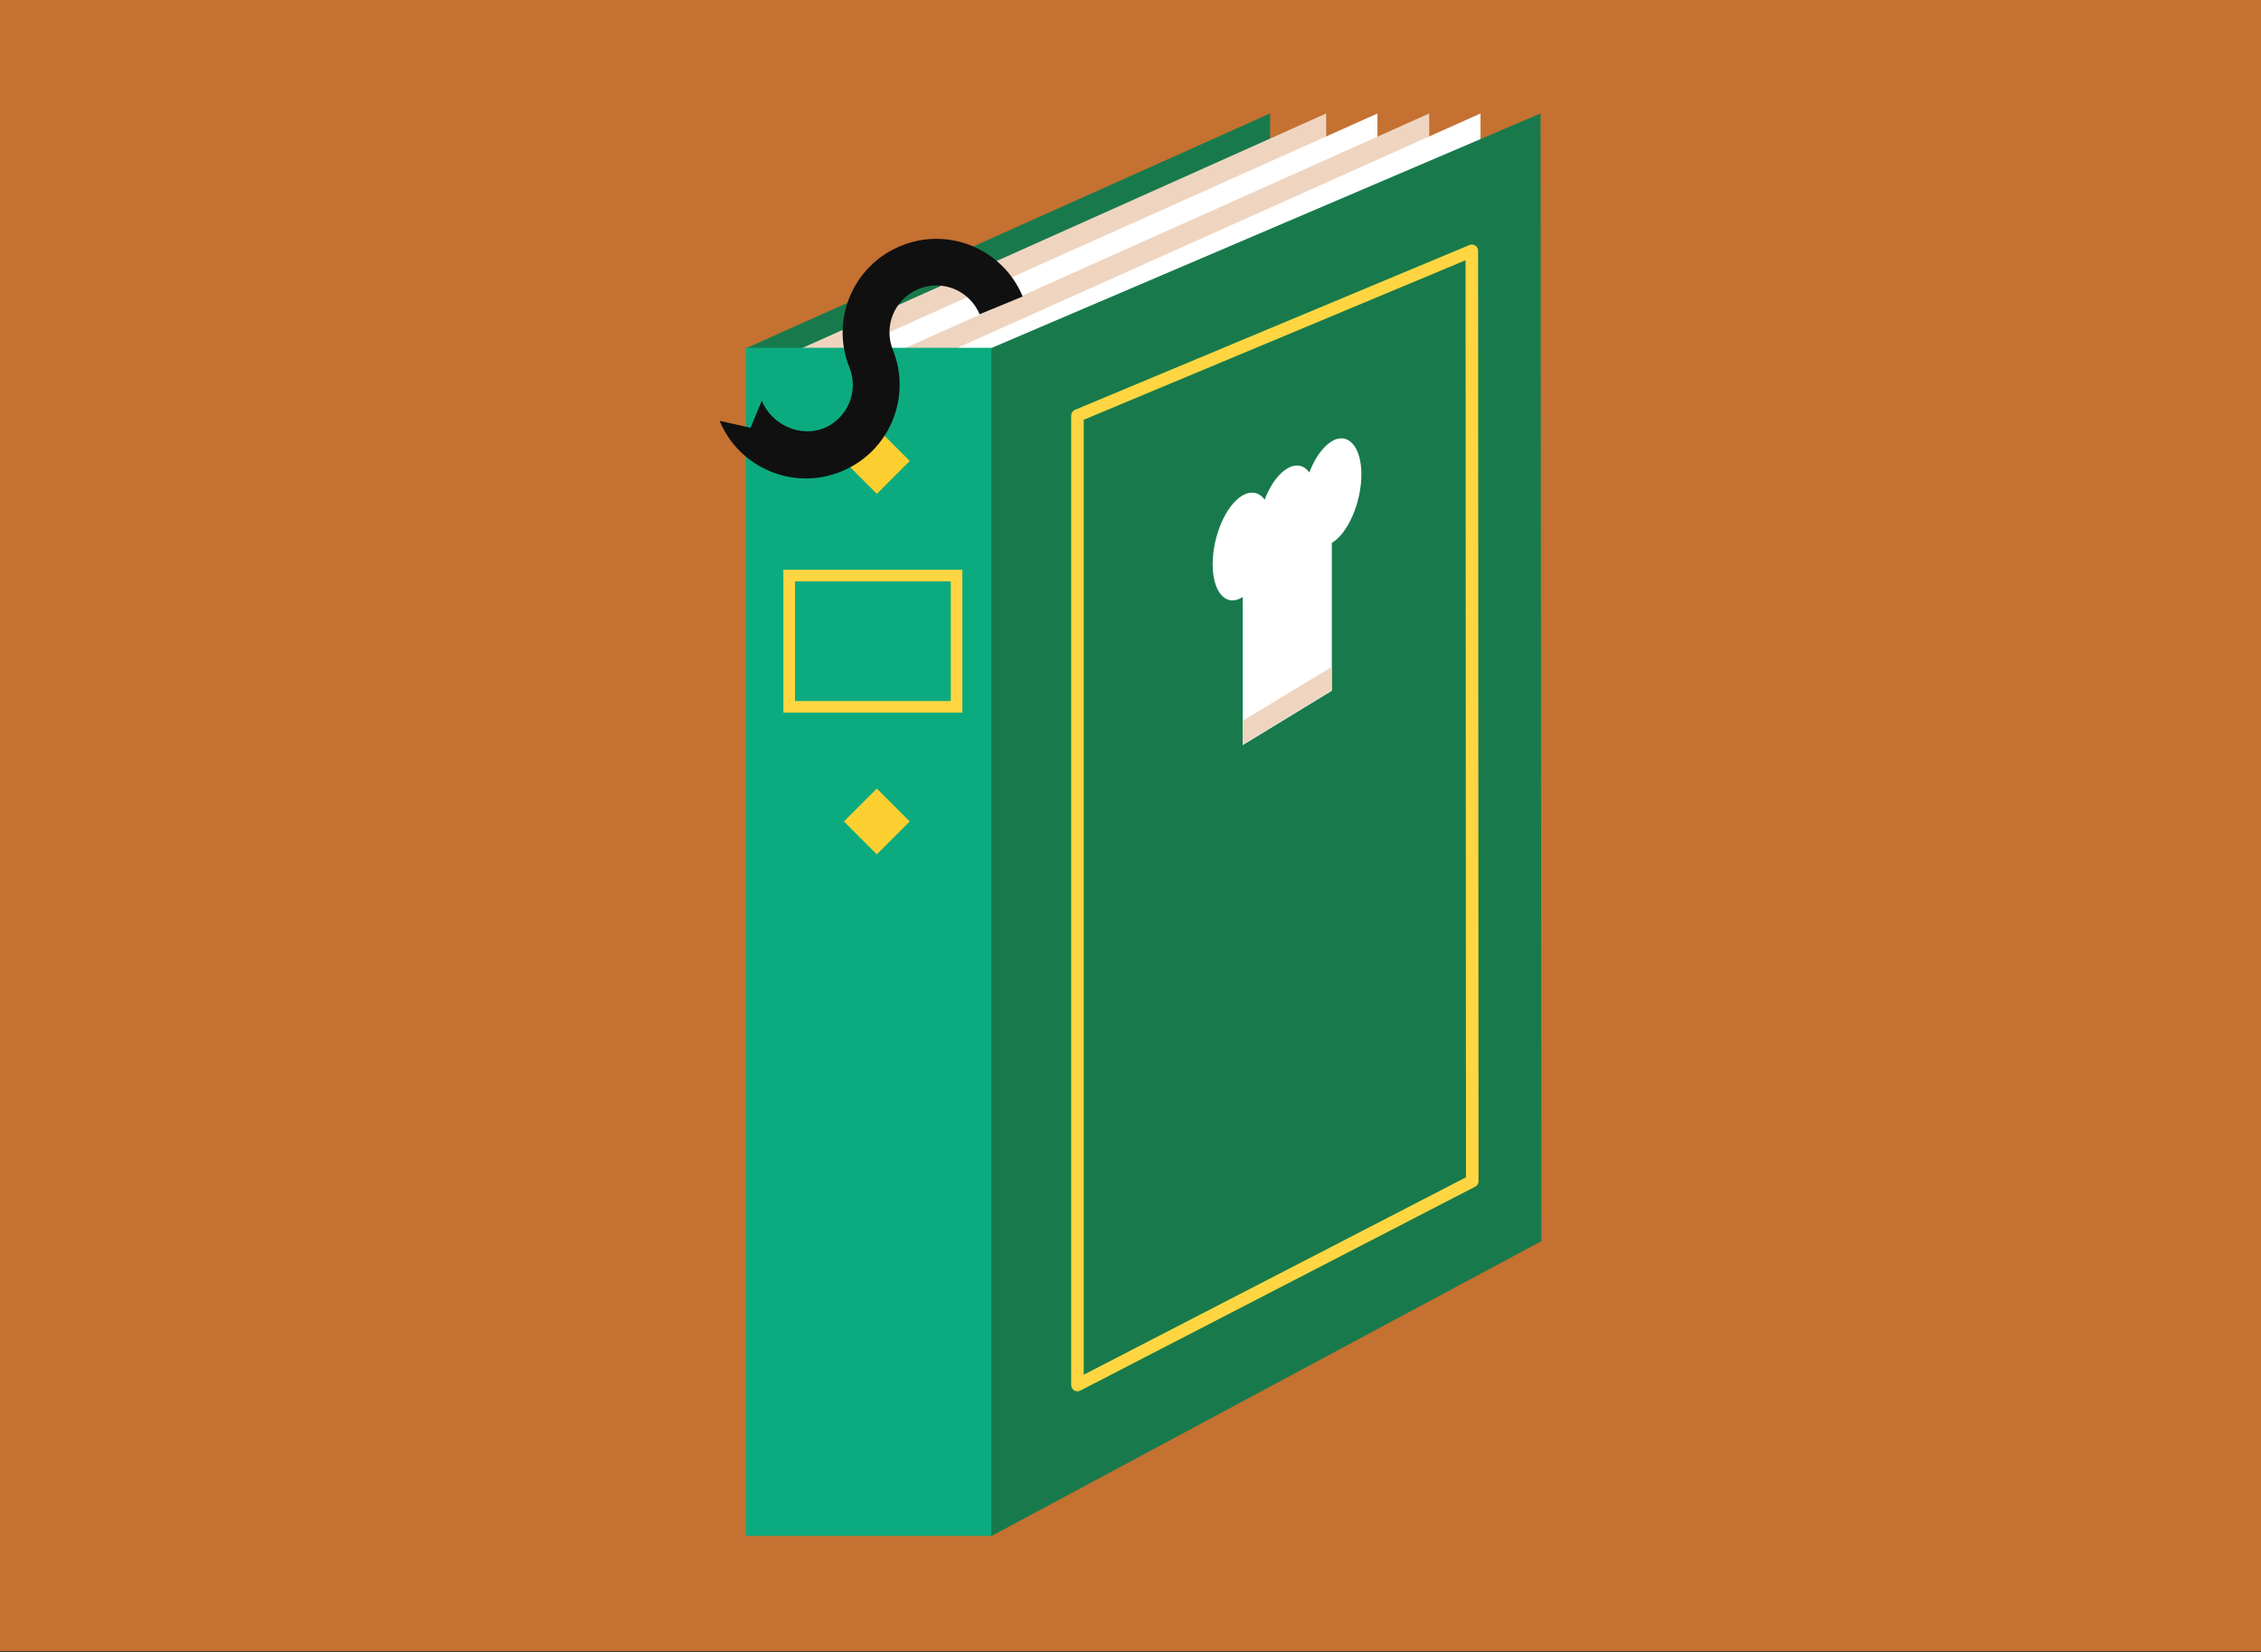
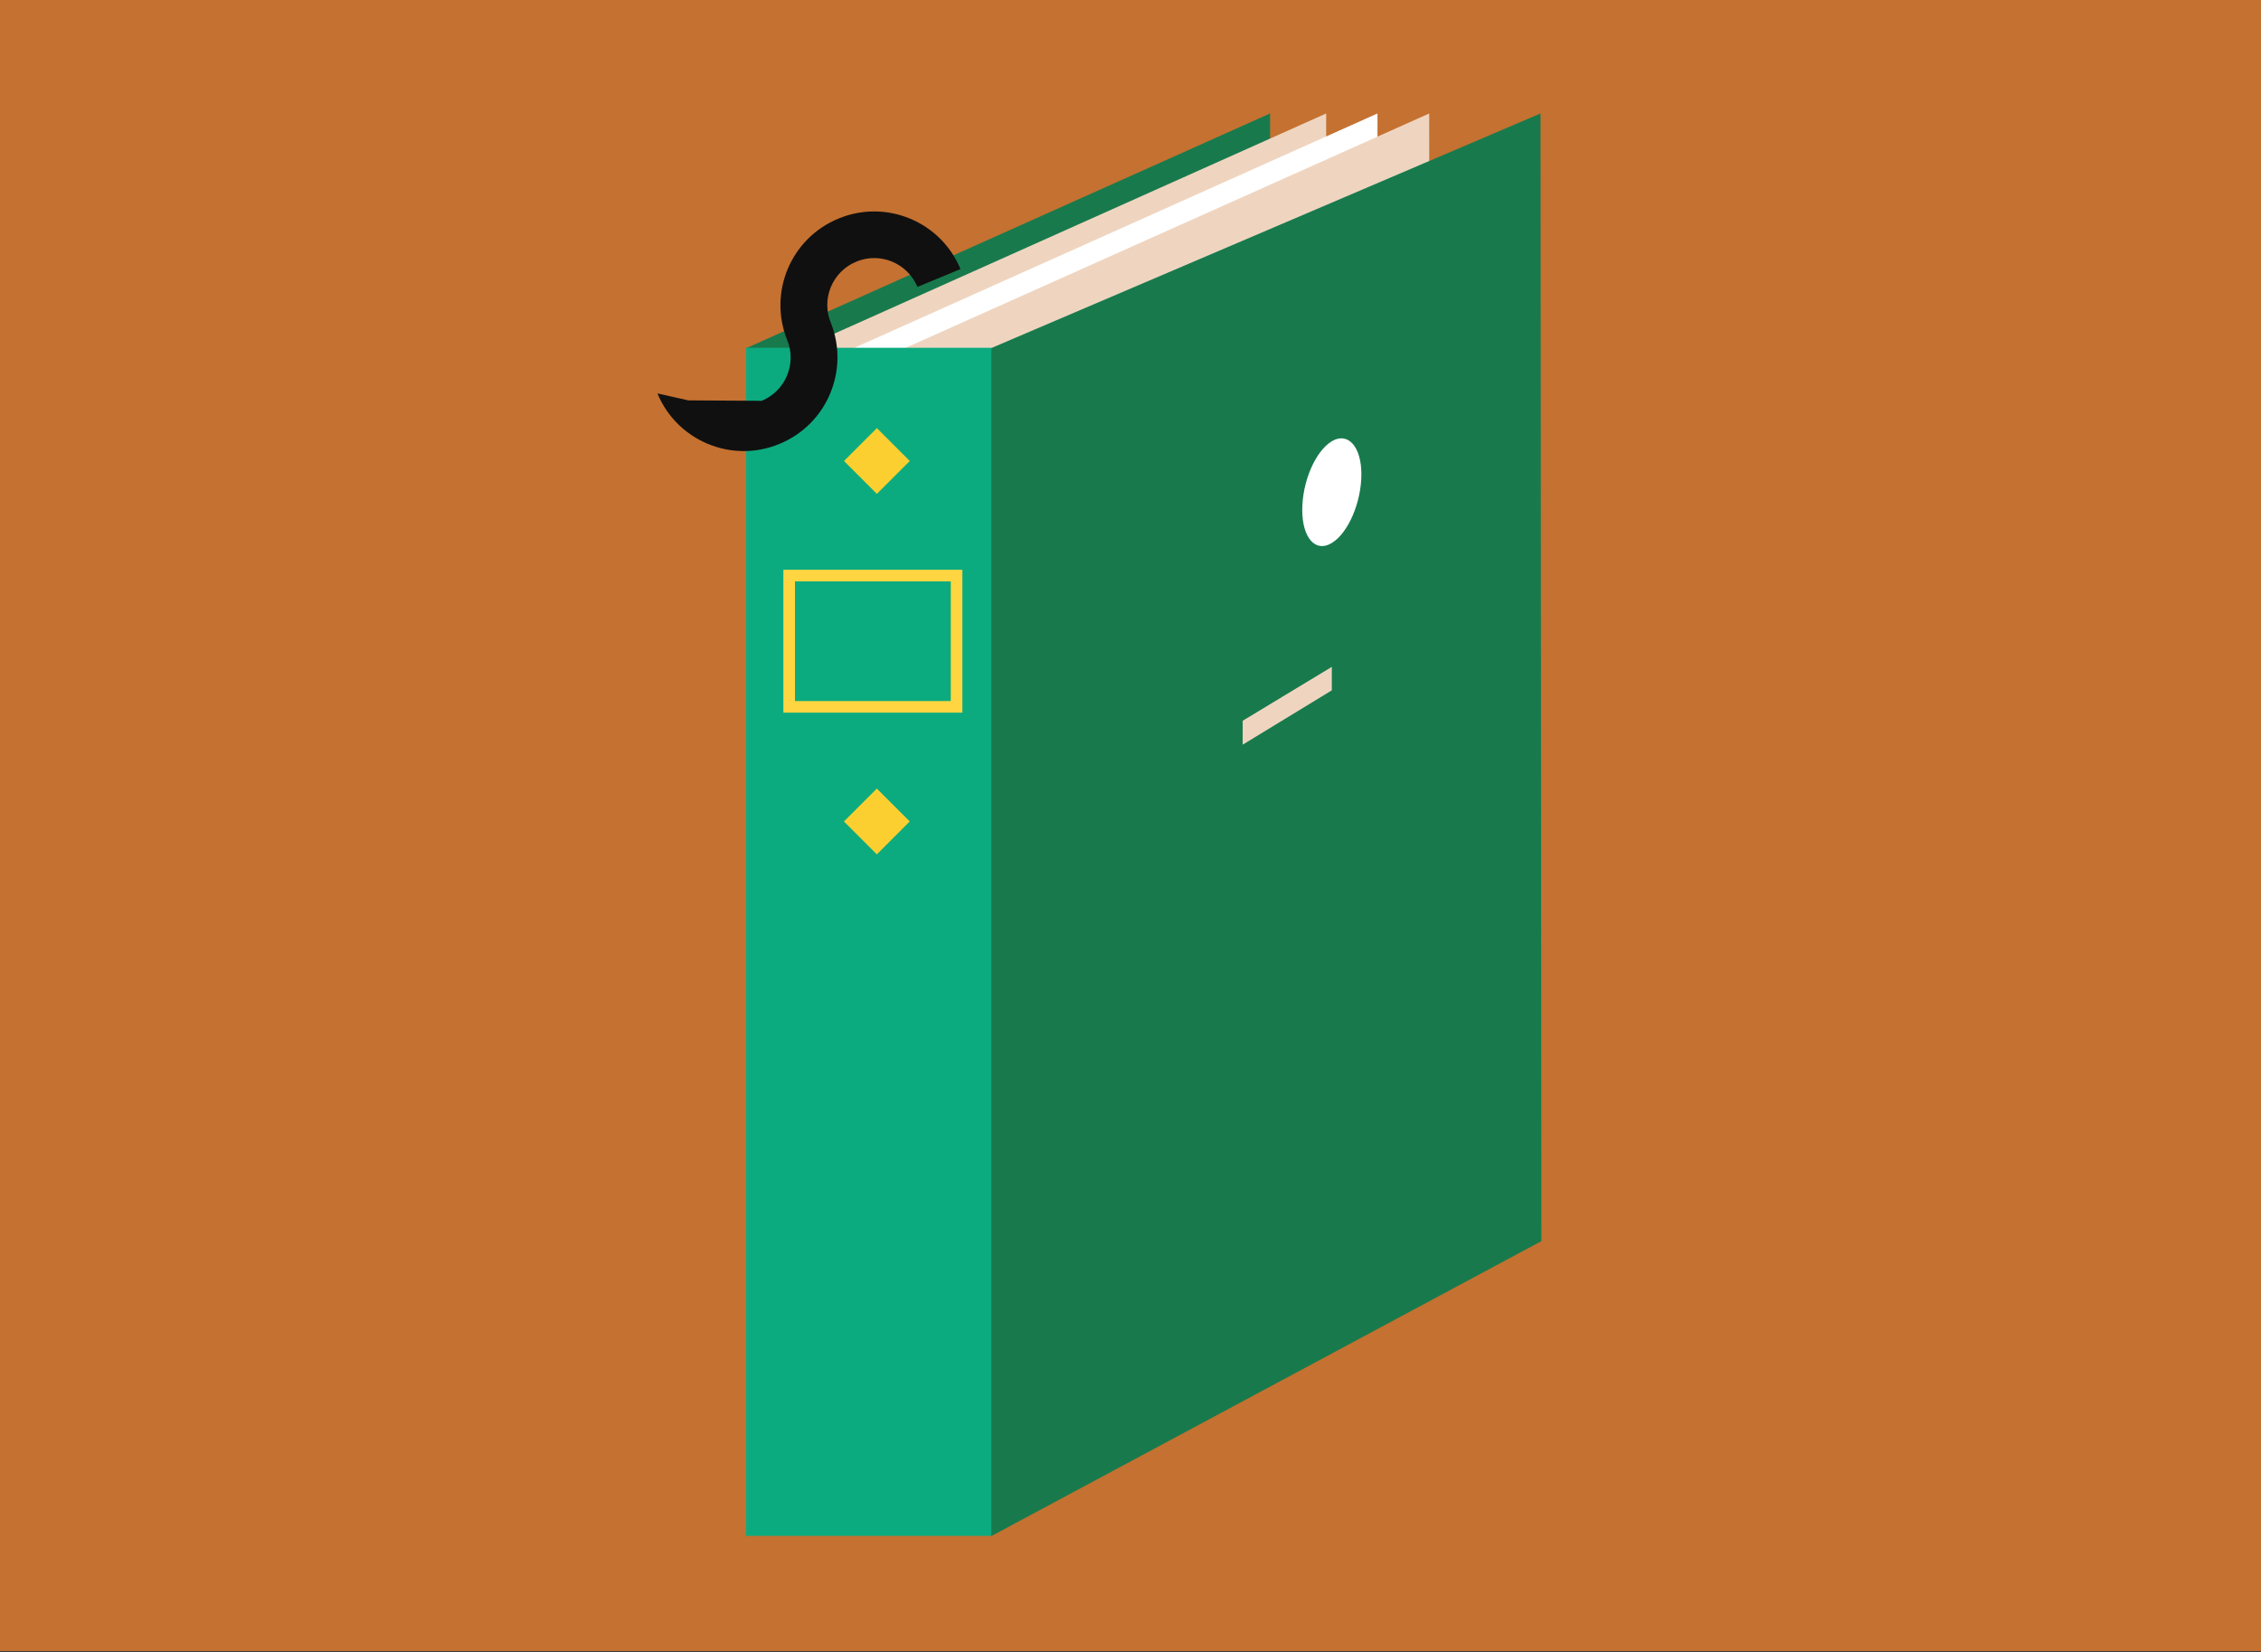
<svg xmlns="http://www.w3.org/2000/svg" version="1.1" x="0px" y="0px" width="520px" height="100%" viewBox="0 0 520 380" enable-background="new 0 0 520 380" xml:space="preserve" preserveAspectRatio="none">
  <rect x="0" y="0" width="520" height="380" fill="#333333" stroke="none" />
  <g id="FONDS">
    <rect y="-0.2" fill="#C47131" width="520" height="380" />
  </g>
  <g id="ILLUS">
    <polygon fill="#187A4C" points="292.1,26.1 171.6,80.1 171.6,349 292.3,289.1  " />
    <polygon fill="#EFD5C0" points="305,26.1 184.4,80.1 184.4,349 305.2,289.1  " />
    <polygon fill="#FFFFFF" points="316.8,26.1 196.3,80.1 196.3,349 317,289.1  " />
    <polygon fill="#EFD5C0" points="328.7,26.1 208.1,80.1 208.1,349 328.9,289.1  " />
-     <polygon fill="#FFFFFF" points="340.5,26.1 220,80.1 220,349 340.7,289.1  " />
    <polygon fill="#187A4C" points="354.3,26.1 227.9,80.1 227.9,353.4 354.5,285.5  " />
-     <polygon fill="none" stroke="#FFD642" stroke-width="2.886" stroke-linecap="round" stroke-linejoin="round" stroke-miterlimit="10" points="   338.5,57.7 247.8,95.6 247.8,318.6 338.6,271.7  " />
    <rect x="171.6" y="80" fill="#0CAB7F" width="56.4" height="273.3" />
    <rect x="181.5" y="132.4" fill="none" stroke="#FFD642" stroke-width="2.666" stroke-miterlimit="10" width="38.5" height="30.2" />
    <rect x="196.4" y="100.7" transform="matrix(0.707 -0.707 0.707 0.707 -15.947 173.706)" fill="#FCCF30" width="10.7" height="10.7" />
    <rect x="196.4" y="183.6" transform="matrix(0.707 -0.707 0.707 0.707 -74.567 198.012)" fill="#FCCF30" width="10.7" height="10.7" />
-     <path fill="#101010" d="M175.2,92.2c2.3,5.5,8.8,8.5,14.3,6.3c5.5-2.3,8.1-8.6,5.8-14.1l0,0c-4.3-10.9,0.9-23.3,11.8-27.8   c11-4.6,23.6,0.7,28.1,11.6l-9.9,4.1c-2.3-5.5-8.6-8.1-14.1-5.8c-5.5,2.3-8.1,8.6-5.8,14.1l0,0c4.3,10.9-0.9,23.3-11.8,27.8   c-11,4.6-23.6-0.7-28.1-11.6l7.1,1.6L175.2,92.2z" />
-     <path fill="#FFFFFF" d="M292.5,121.6c0,6.4-3,13.5-6.8,15.8c-3.7,2.3-6.8-1.1-6.8-7.6s3-13.5,6.8-15.8   C289.5,111.8,292.5,115.1,292.5,121.6z" />
-     <path fill="#FFFFFF" d="M302.8,115.4c0,6.4-3,13.5-6.8,15.8c-3.7,2.3-6.8-1.1-6.8-7.6s3-13.5,6.8-15.8   C299.8,105.5,302.8,108.9,302.8,115.4z" />
+     <path fill="#101010" d="M175.2,92.2c5.5-2.3,8.1-8.6,5.8-14.1l0,0c-4.3-10.9,0.9-23.3,11.8-27.8   c11-4.6,23.6,0.7,28.1,11.6l-9.9,4.1c-2.3-5.5-8.6-8.1-14.1-5.8c-5.5,2.3-8.1,8.6-5.8,14.1l0,0c4.3,10.9-0.9,23.3-11.8,27.8   c-11,4.6-23.6-0.7-28.1-11.6l7.1,1.6L175.2,92.2z" />
    <path fill="#FFFFFF" d="M313.1,109.1c0,6.4-3,13.5-6.8,15.8c-3.7,2.3-6.8-1.1-6.8-7.6s3-13.5,6.8-15.8   C310,99.3,313.1,102.7,313.1,109.1z" />
-     <polygon fill="#FFFFFF" points="306.3,158.9 285.8,171.4 285.8,125.7 306.3,113.2  " />
    <polygon fill="#EFD5C0" points="306.3,158.8 285.8,171.3 285.8,165.8 306.3,153.4  " />
  </g>
</svg>